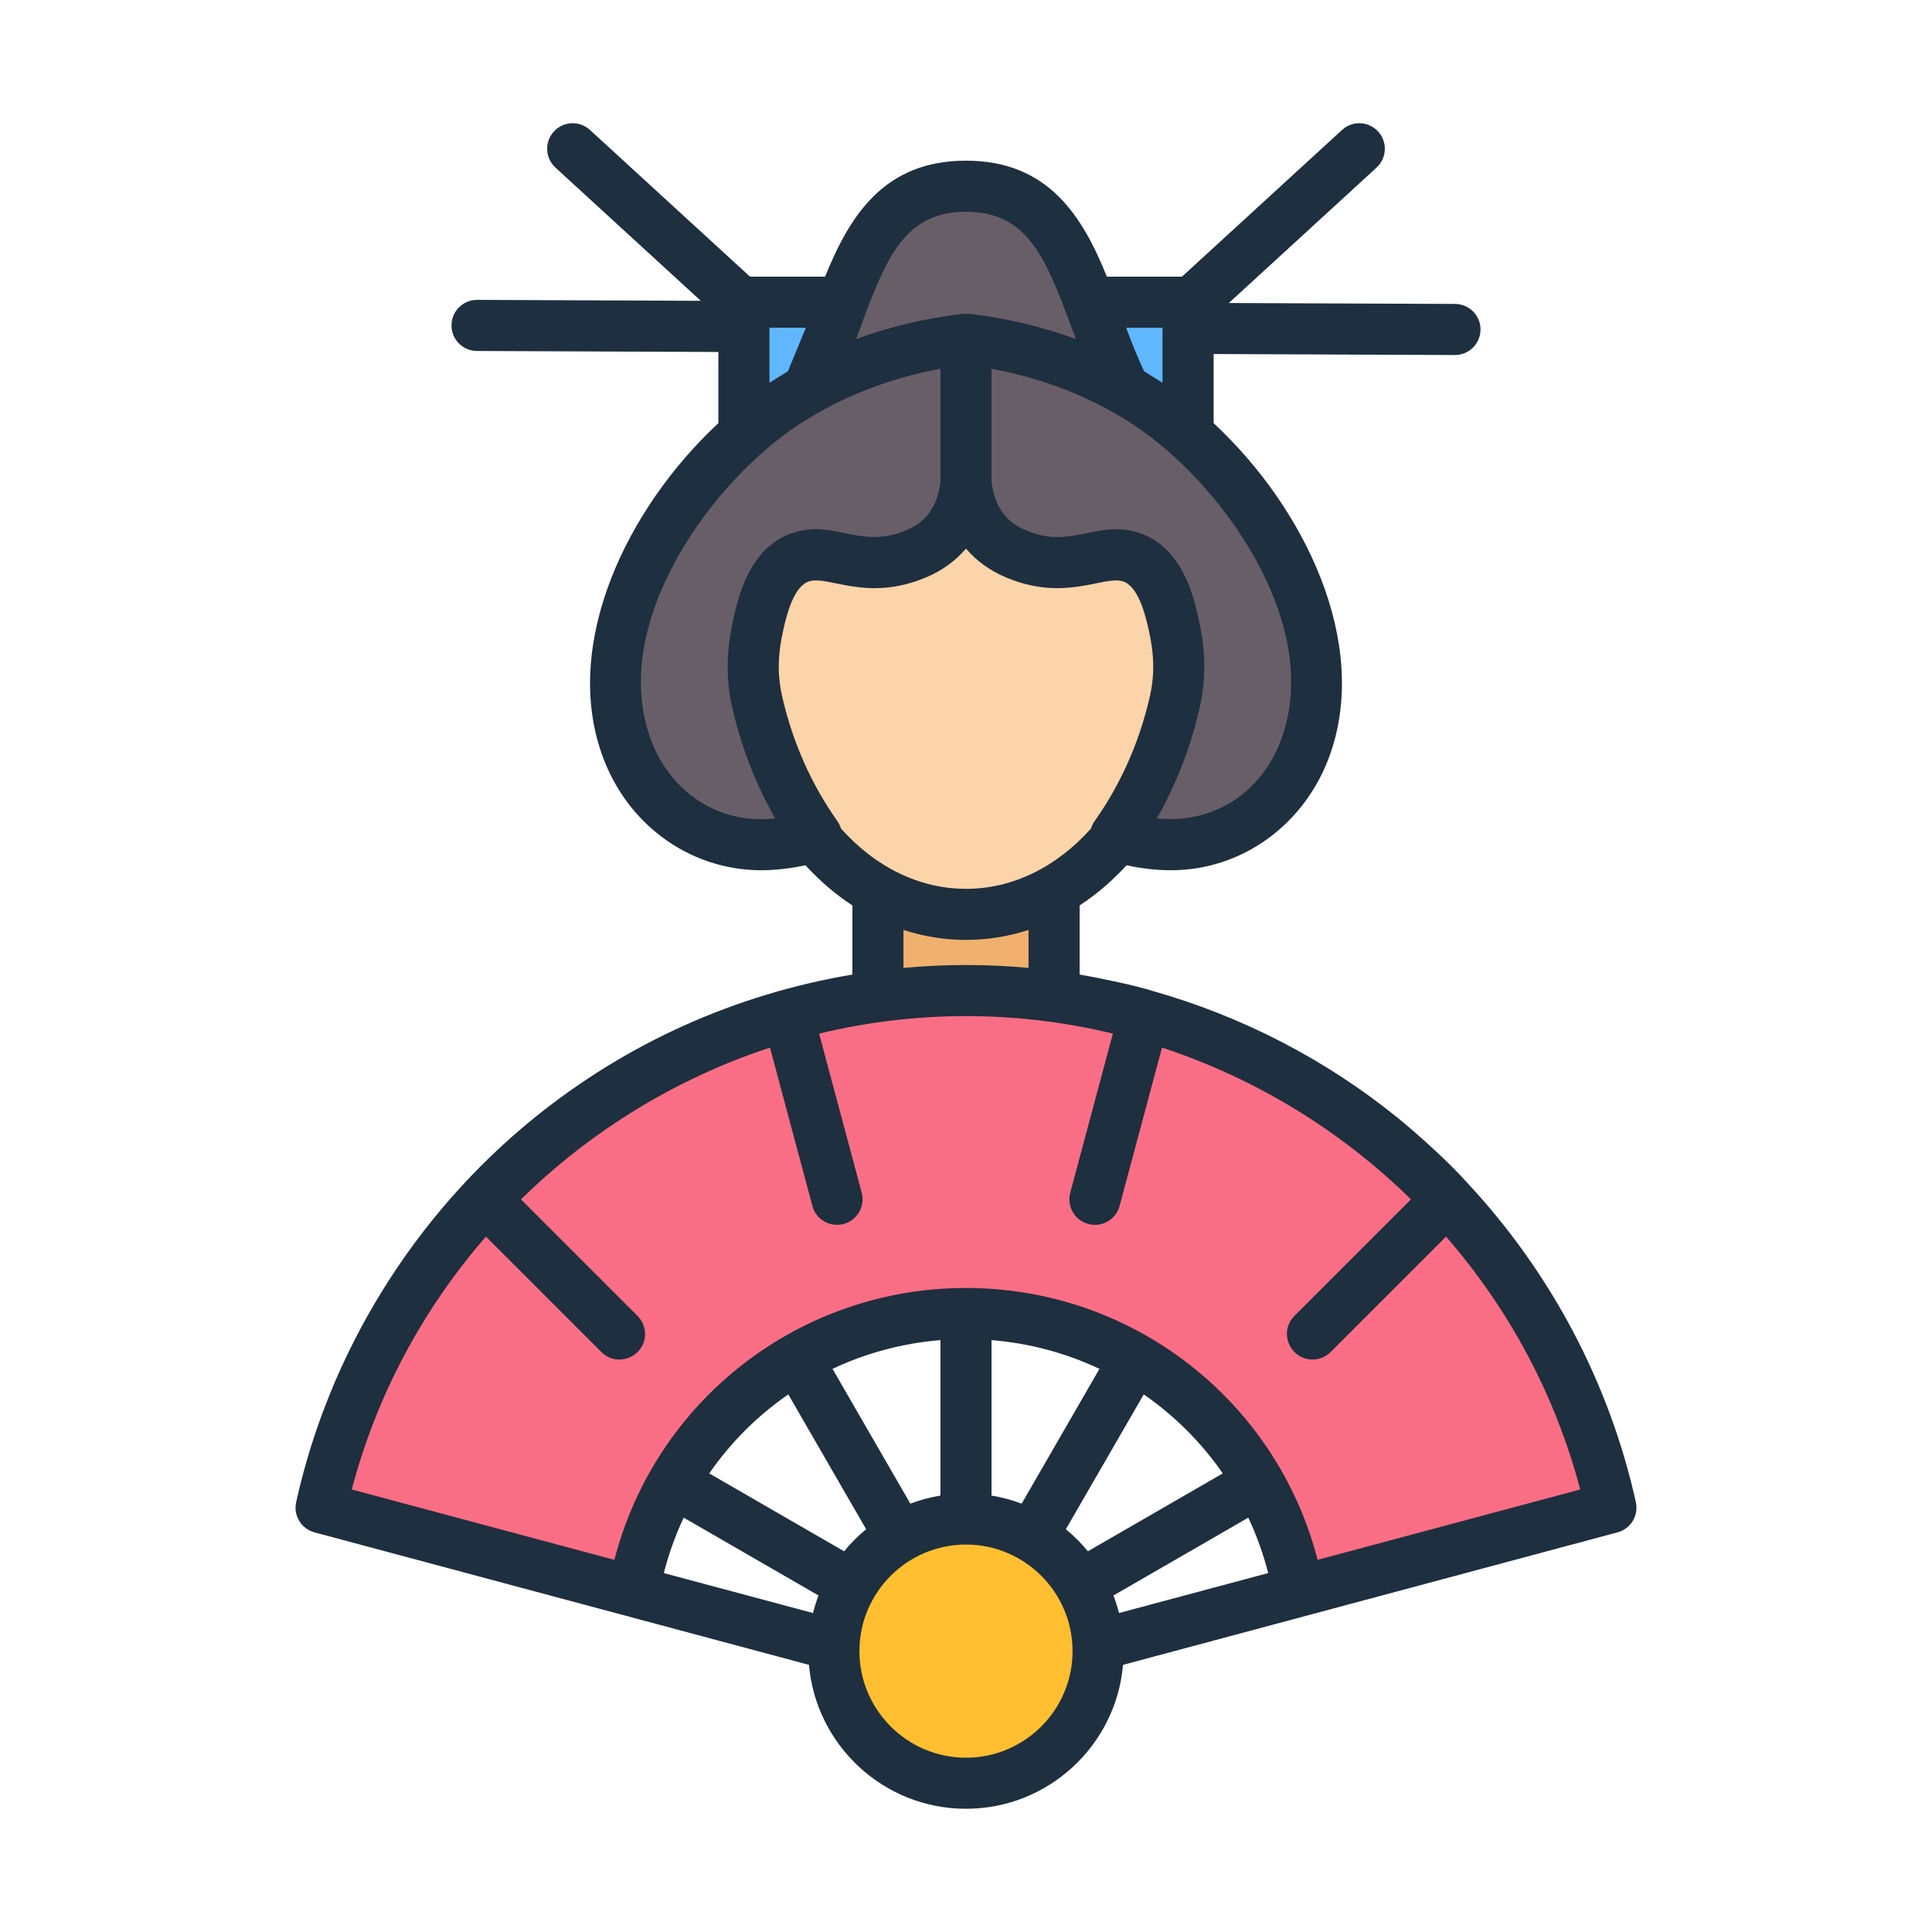
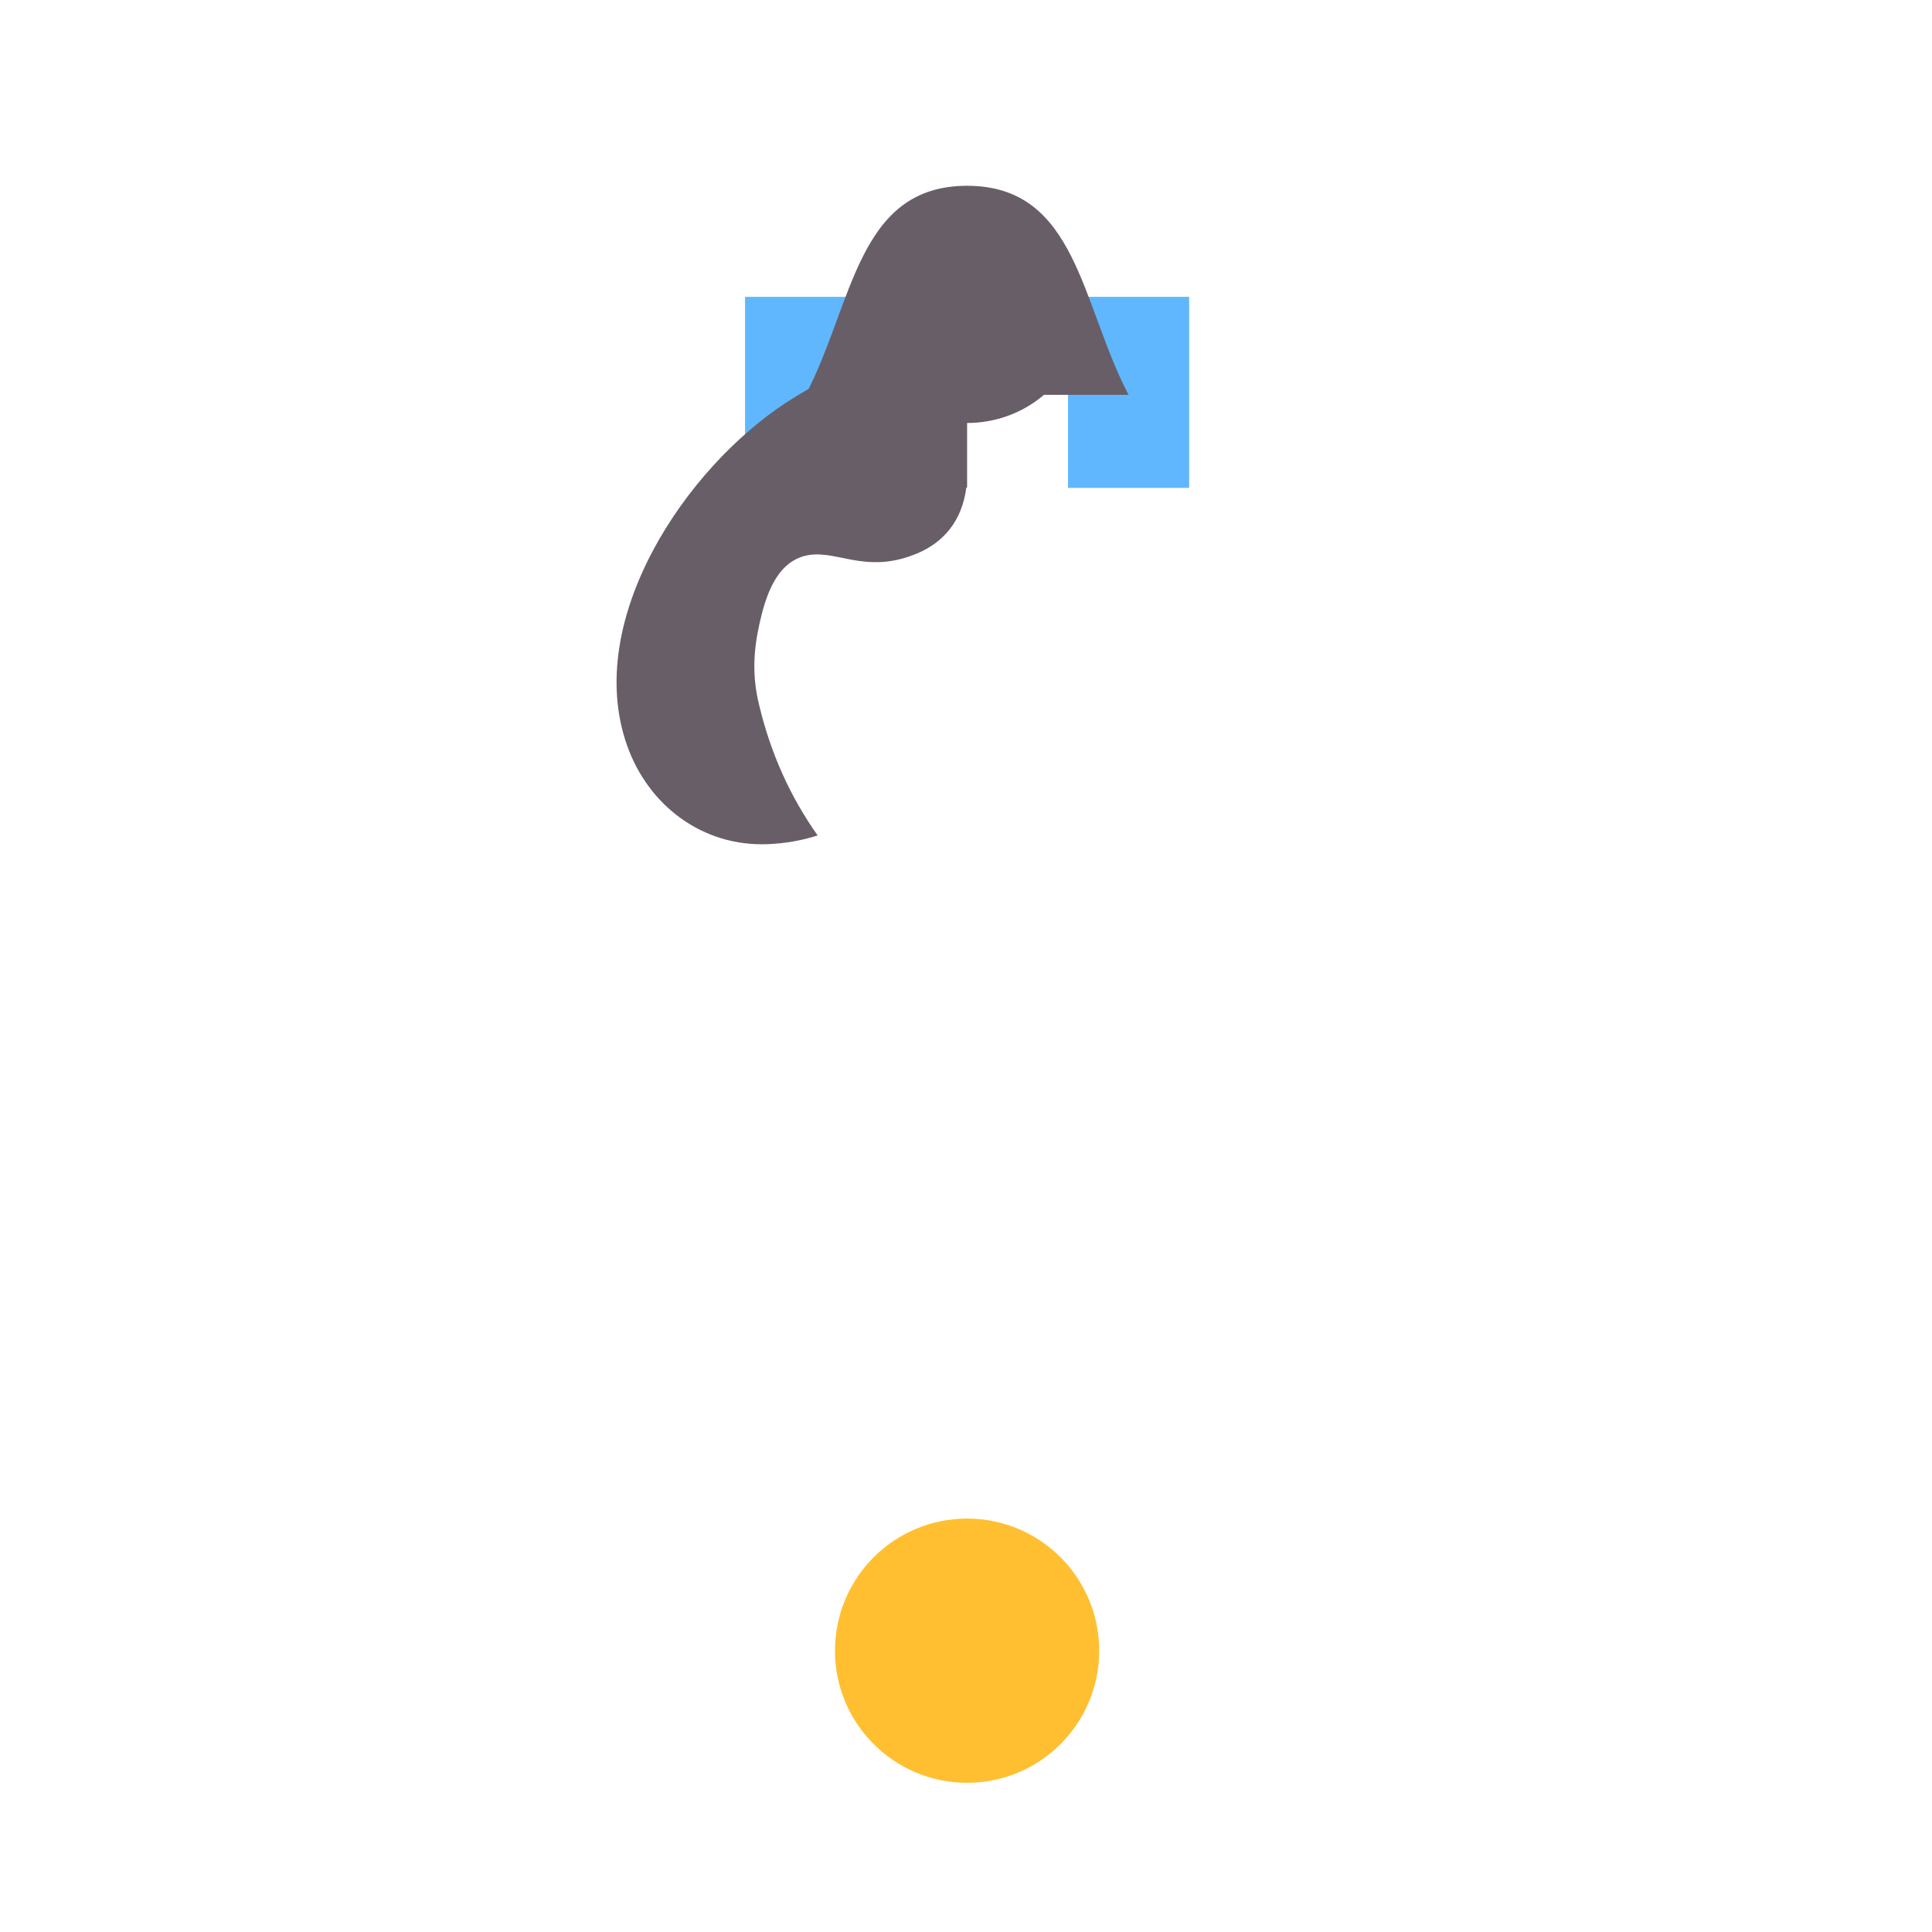
<svg xmlns="http://www.w3.org/2000/svg" id="Layer_1" enable-background="new 0 0 500 500" viewBox="0 0 500 500">
  <g clip-rule="evenodd" fill-rule="evenodd">
    <path d="m192.816 76.824h31.357v49.444h-31.357zm83.579 0h31.357v49.444h-31.357z" fill="#60b7fe" />
-     <path d="m227.49 211.441h45.589v60.786h-45.589z" fill="#f0b16e" />
    <path d="m250.284 48.081c28.455 0 29.453 30.593 41.79 54.102h-21.888c-11.404 9.714-28.401 9.714-39.804 0h-21.887c12.336-23.509 13.334-54.102 41.789-54.102z" fill="#685e68" />
-     <ellipse cx="250.284" cy="166.241" fill="#fcd4a9" rx="56.036" ry="70.283" />
-     <path d="m250.284 87.655c16.978 1.997 32.51 7.277 46.41 16.263 26.668 17.239 52.831 56.662 41.665 88.784-5.518 15.875-19.749 26.51-36.636 25.761-4.333-.192-8.59-.91-12.758-2.249 7.078-10.014 12.151-21.217 15.118-33.667 1.791-7.233 1.571-13.667-.004-20.842-1.462-6.656-4.036-15.551-11.365-17.724-8.135-2.412-15.714 5.048-29.519-.756-6.68-2.809-11.521-8.235-12.683-16.876-.077-.097-.152-.195-.228-.292z" fill="#685e68" />
+     <path d="m250.284 87.655z" fill="#685e68" />
    <path d="m250.284 87.655c-16.978 1.997-32.51 7.277-46.41 16.263-26.668 17.239-52.831 56.662-41.665 88.784 5.518 15.875 19.749 26.51 36.636 25.761 4.333-.192 8.59-.91 12.759-2.249-7.078-10.014-12.151-21.217-15.118-33.667-1.791-7.233-1.571-13.667.004-20.842 1.462-6.656 4.037-15.551 11.365-17.724 8.135-2.412 15.714 5.048 29.519-.756 6.68-2.809 11.521-8.235 12.683-16.876.077-.097.152-.195.228-.292v-38.402z" fill="#685e68" />
-     <path d="m332.95 408.195.112-.021.703 4.014c.26 1.483 1.741 2.437 3.197 2.047l76.995-20.631-.006-.022 3.899-1.039c1.316-.351 2.128-1.69 1.834-3.019-17.539-79.31-88.165-135.867-169.401-135.867-39.573 0-77.593 13.338-108.465 38.093-30.668 24.592-52.206 58.89-60.826 97.289l-.013.057-.014.057c-.39 1.528.155 2.981 1.752 3.409l80.682 21.619.034.01c1.549.444 3.087-.385 3.373-2.006 7.122-40.356 42.528-69.782 83.476-69.782 39.651-.002 73.927 27.477 82.668 65.792z" fill="#fa6e85" />
    <circle cx="250.284" cy="427.198" fill="#ffbf31" r="34.192" />
-     <path d="m344.448 402.757-3.455.927c-10.611-41.172-47.798-70.359-90.996-70.359-43.193 0-80.379 29.188-90.99 70.359l-67.97-18.208c6.486-24.661 18.593-46.899 34.725-65.447l29.885 29.88c4.17 4.16 11.292 1.175 11.292-4.672 0-1.691-.653-3.383-1.942-4.677l-30.164-30.165c18.074-17.734 40.139-31.286 64.437-39.28l10.979 40.982c.952 3.561 4.581 5.594 8.094 4.667 3.522-.938 5.621-4.572 4.666-8.094l-11.024-41.178c25.058-6.036 50.975-6.036 76.03 0l-11.035 41.178c-1.118 4.197 2.046 8.322 6.391 8.322 2.925 0 5.593-1.948 6.38-4.895l10.98-40.982c24.292 7.993 46.363 21.546 64.437 39.28l-30.165 30.165c-4.187 4.187-1.143 11.286 4.667 11.286 1.691 0 3.388-.648 4.683-1.937l29.88-29.88c16.137 18.548 28.244 40.787 34.73 65.447zm-94.451 52.135c15.21 0 27.58-12.37 27.58-27.58 0-15.205-12.37-27.586-27.58-27.586-15.205 0-27.58 12.381-27.58 27.586 0 15.21 12.375 27.58 27.58 27.58zm-73.061-62.127c-2.138 4.543-3.868 9.35-5.141 14.345l38.615 10.343c.385-1.546.865-3.065 1.418-4.544zm27.072-31.895c-7.971 5.509-14.909 12.425-20.458 20.446l34.904 20.156c1.713-2.093 3.622-3.997 5.705-5.705zm39.381 26.185v-40.234c-9.88.804-19.319 3.371-27.932 7.441l20.139 34.881c2.49-.944 5.102-1.647 7.793-2.088zm38.157 14.418 34.904-20.156c-5.548-8.021-12.487-14.937-20.452-20.446l-20.156 34.898c2.087 1.707 3.99 3.611 5.704 5.704zm6.615 11.437c.564 1.479 1.044 2.997 1.429 4.544l38.615-10.343c-1.272-4.996-3.003-9.802-5.146-14.345zm-3.623-58.648c-8.607-4.069-18.046-6.637-27.932-7.441v40.234c2.696.441 5.303 1.144 7.798 2.088zm-50.723-113.603c10.578 3.458 21.789 3.451 32.369 0v9.835c-10.776-.997-21.593-.997-32.369 0zm-16.181-26.251c-.201-.67-.508-1.306-.916-1.898-6.62-9.35-11.359-19.916-14.1-31.437-1.446-5.811-1.429-11.141.044-17.834 1.083-4.957 2.97-11.672 6.788-12.799 5.106-1.524 14.888 5.427 30.198-1.005 4.169-1.753 7.642-4.287 10.349-7.457 2.713 3.17 6.185 5.705 10.354 7.457 15.31 6.432 25.09-.52 30.198 1.005 3.818 1.128 5.704 7.843 6.787 12.794 1.474 6.698 1.49 12.029.034 17.895-2.729 11.465-7.474 22.026-14.089 31.381-.419.592-.715 1.228-.916 1.898-9.009 10.098-20.413 15.624-32.369 15.624-11.949-.001-23.353-5.527-32.362-15.624zm-19.369-2.434c.793-.033 1.579-.089 2.355-.167-4.873-8.54-8.507-17.784-10.851-27.608-1.92-7.753-1.926-15.104-.017-23.796 1.262-5.738 4.203-19.168 15.942-22.645 10.66-3.155 17.023 4.453 28.836-.514 5.468-2.299 8.086-6.474 8.859-12.503v-29.294c-13.307 2.451-25.465 7.19-36.215 14.133-22.997 14.87-49.349 51.314-39 81.071 4.704 13.553 16.527 21.932 30.091 21.323zm.87-127.155h9.422l-4.644 11.264-4.778 2.969zm50.862-30.019c16.912 0 21.12 13.369 28.428 32.944-8.702-3.198-17.934-5.392-27.653-6.536h-1.546c-9.718 1.144-18.956 3.338-27.653 6.536 7.26-19.771 11.713-32.944 28.424-32.944zm50.862 44.253-4.772-2.969c-1.703-3.623-3.215-7.452-4.644-11.264h9.417v14.233zm30.968 91.598c10.349-29.757-16.003-66.201-39.006-81.071-10.74-6.944-22.902-11.683-36.215-14.133v29.294c.831 6.046 3.34 10.183 8.864 12.503 11.825 4.967 18.167-2.642 28.836.514 11.739 3.478 14.68 16.907 15.942 22.645 1.909 8.691 1.904 16.048-.039 23.846-2.322 9.785-5.956 19.029-10.829 27.558 14.707 1.477 27.393-6.598 32.447-21.156zm91.532 198.112c-6.843-30.895-22.06-59.531-43.628-82.651-4.371-4.957-12.625-12.447-17.845-16.684-18.71-15.199-40.318-26.341-63.298-32.888-4.477-1.469-14.56-3.545-19.185-4.326v-17.89c4.337-2.83 8.406-6.308 12.152-10.393 3.688.808 7.641 1.289 11.493 1.289 18.482 0 34.915-11.951 41.267-30.237 10.014-28.78-6.536-63.421-30.232-85.47v-17.89l62.461.257c3.639 0 6.592-2.947 6.609-6.587.017-3.651-2.936-6.62-6.587-6.637l-58.548-.235 38.23-35.048c2.696-2.467 2.875-6.643.407-9.344-2.462-2.685-6.648-2.869-9.333-.402l-41.429 37.973h-19.431c-6.251-15.467-15.065-30.019-36.466-30.019-21.406 0-30.209 14.552-36.461 30.019h-19.431l-41.429-37.973c-2.685-2.462-6.871-2.283-9.333.402-2.467 2.702-2.288 6.877.407 9.344l37.611 34.474-57.906-.24c-3.639 0-6.592 2.947-6.609 6.587-.017 3.65 2.936 6.626 6.581 6.637l62.489.262v18.42c-23.695 22.048-40.245 56.689-30.231 85.47 6.599 18.981 23.879 30.982 43.17 30.204 3.271-.151 6.481-.575 9.59-1.256 3.745 4.086 7.815 7.563 12.152 10.393v17.89c-30.257 5.104-58.416 17.68-82.483 37.214-30.87 25.056-52.865 60.439-61.473 99.335-.765 3.455 1.323 6.894 4.744 7.809l127.975 34.289c1.803 20.843 19.336 37.248 40.636 37.248 21.306 0 38.833-16.405 40.642-37.248l127.975-34.289c3.419-.915 5.512-4.354 4.747-7.809z" fill="#1e2f3f" />
  </g>
</svg>